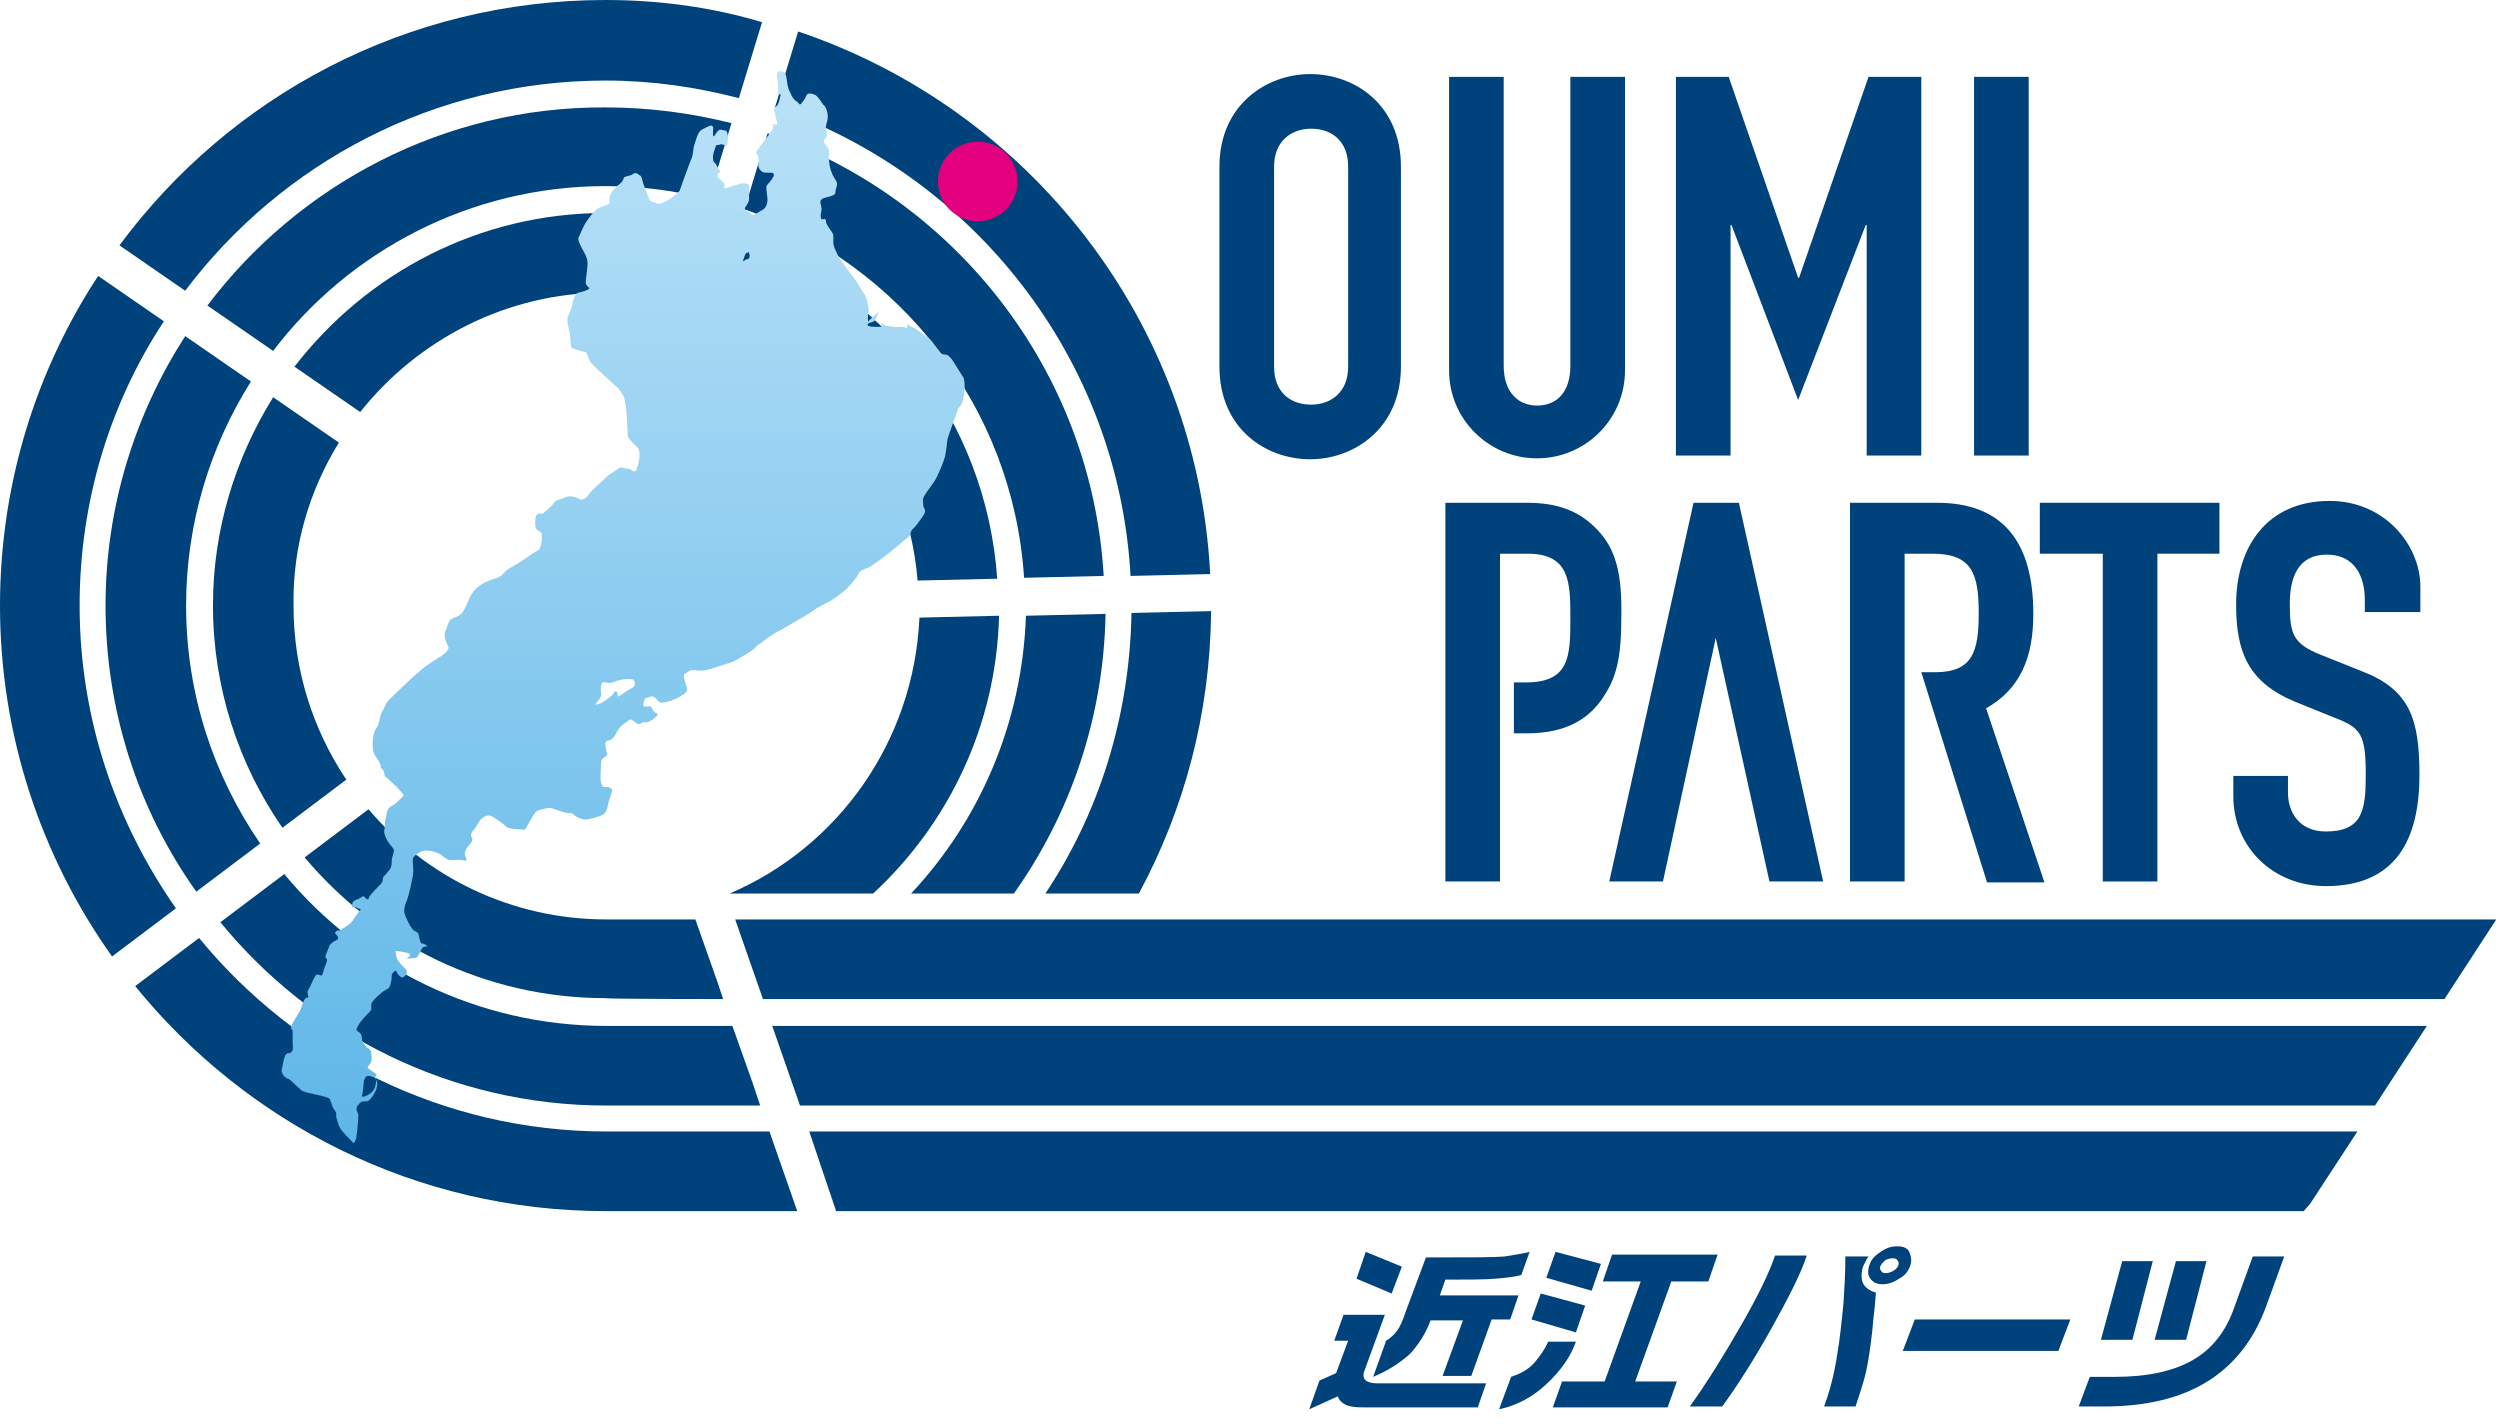
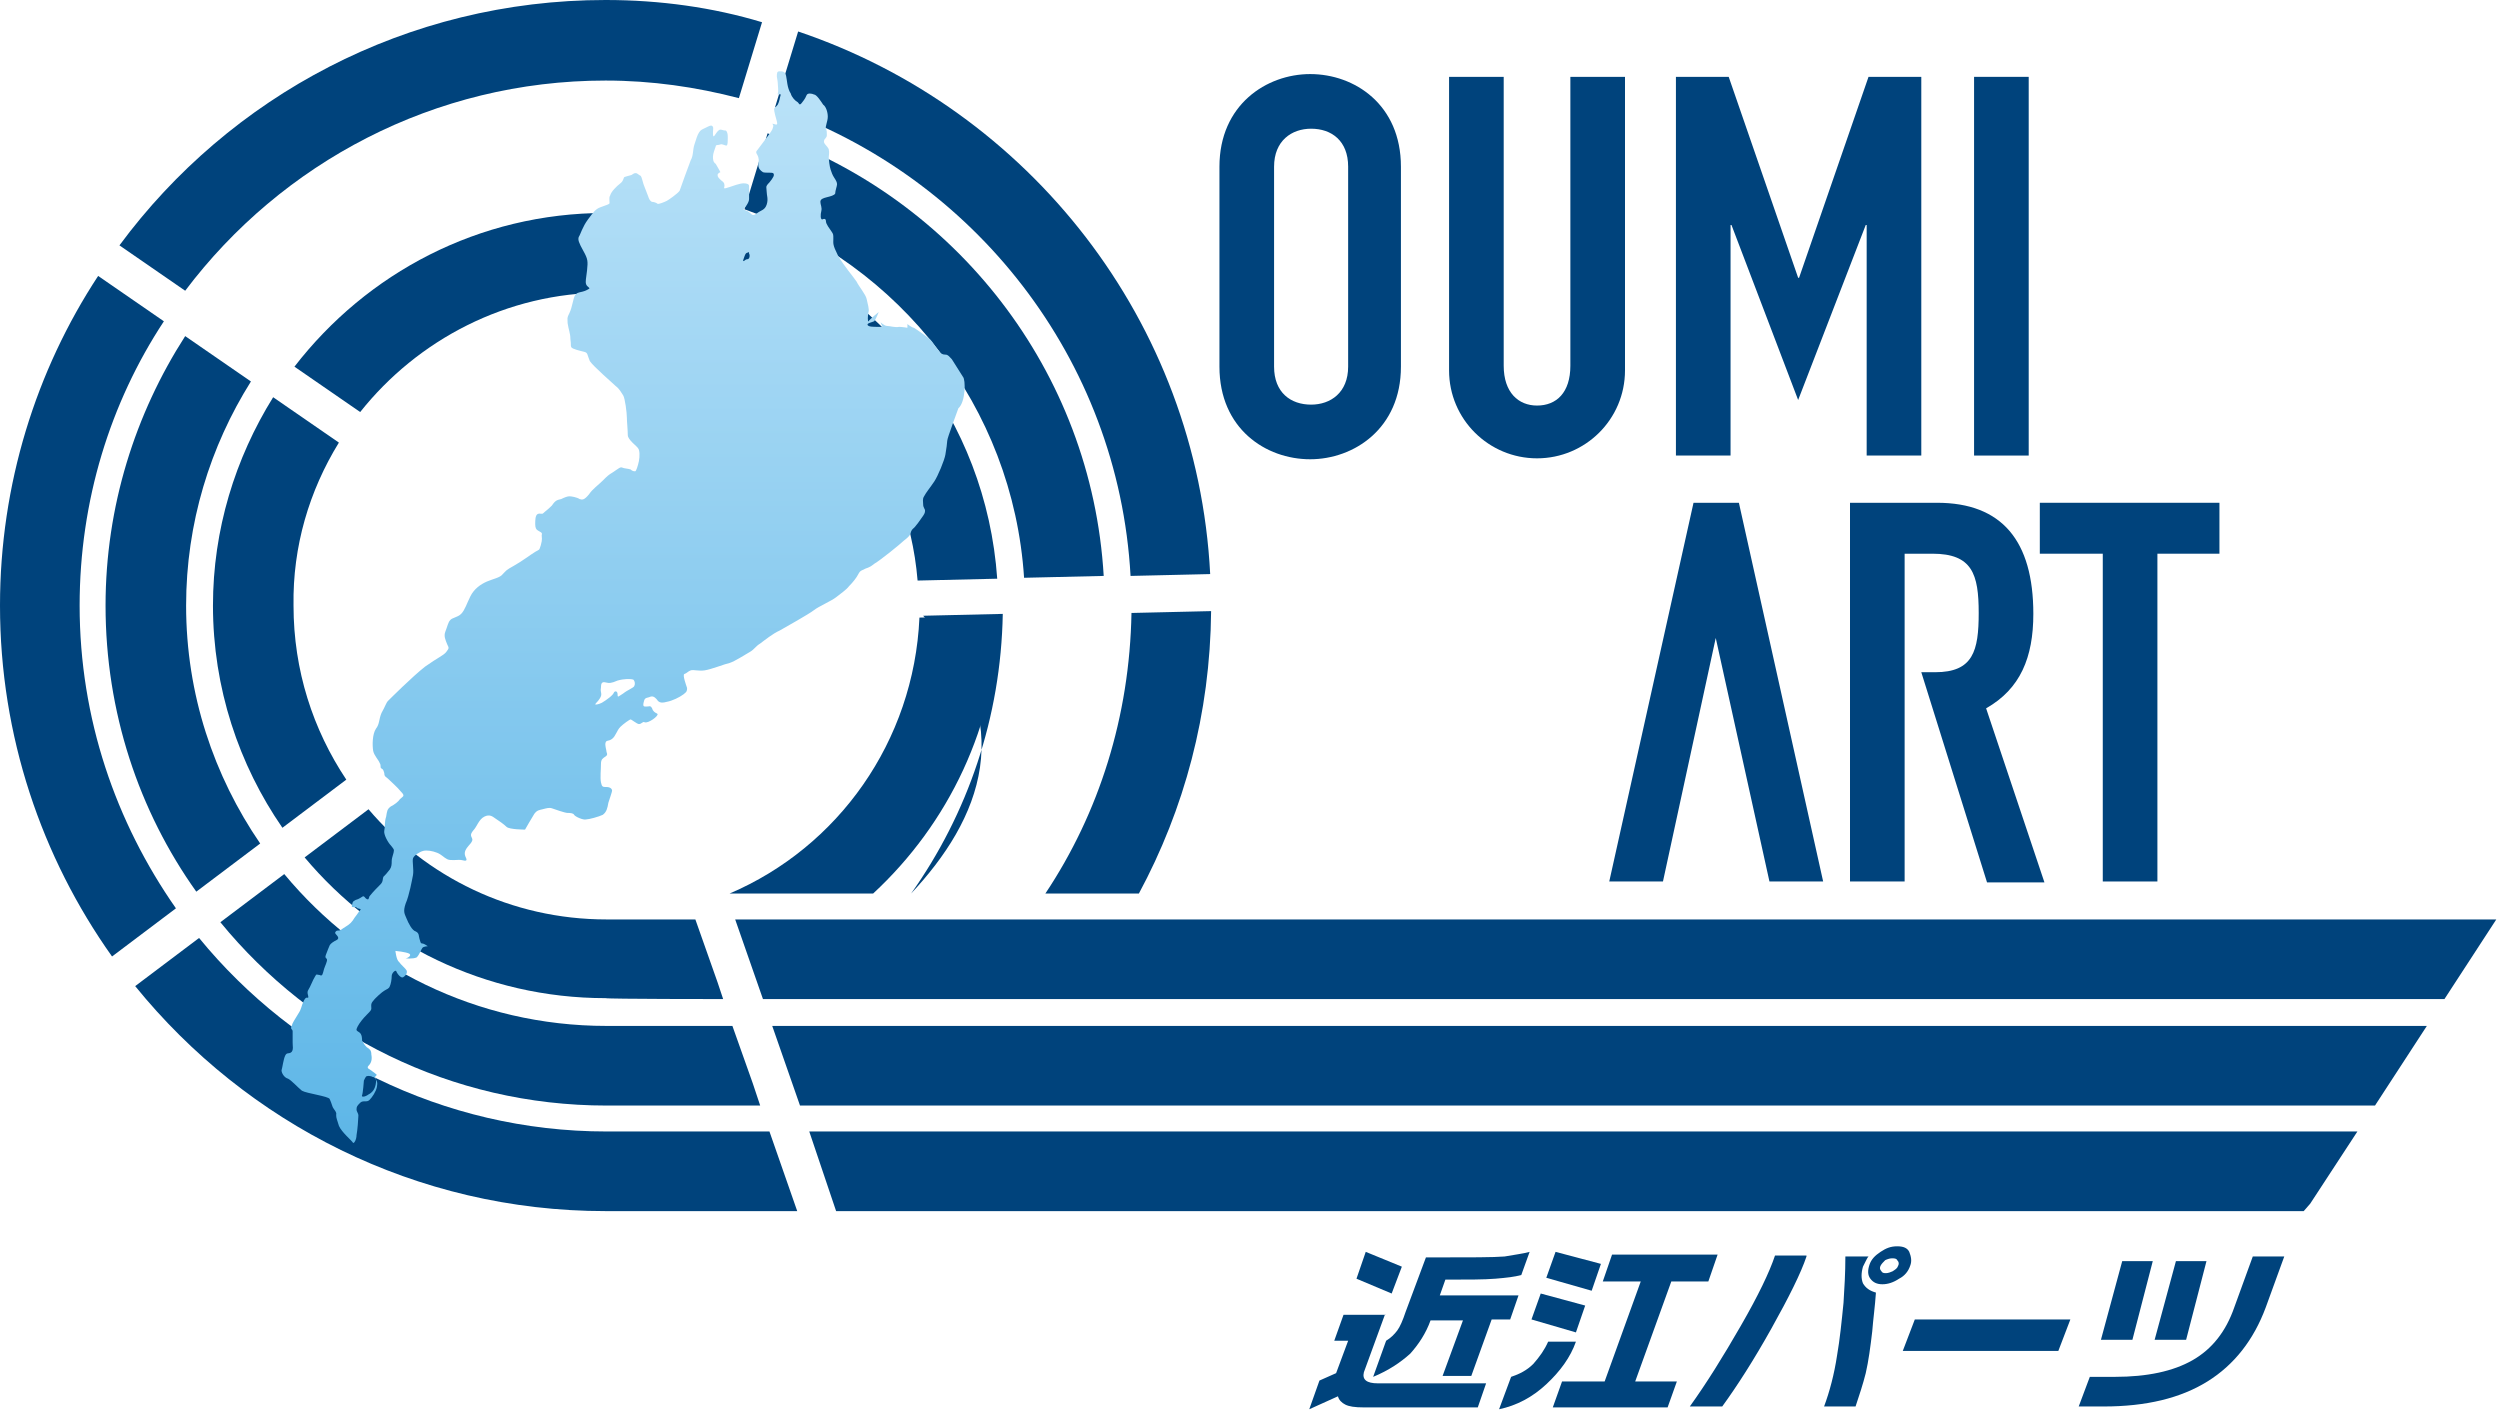
<svg xmlns="http://www.w3.org/2000/svg" version="1.1" id="レイヤー_1" x="0px" y="0px" viewBox="0 0 270 154" style="enable-background:new 0 0 270 154;" xml:space="preserve">
  <style type="text/css">
	.st0{fill:#00437C;}
	.st1{fill:url(#SVGID_1_);}
	.st2{fill:#E3007F;}
</style>
  <g>
    <g>
      <g>
        <path class="st0" d="M149.6,141.9l-2.3,6.3c-0.2,0.8,0.3,1.2,1.5,1.2h11.7l-0.9,2.6h-12.3c-1,0-1.6-0.1-2-0.3s-0.7-0.5-0.8-0.9     l-3.1,1.4l1.1-3.1l1.8-0.8l1.3-3.5h-1.5l1-2.8H149.6z M151.4,136.8l-1.1,2.9l-3.8-1.6l1-2.9L151.4,136.8z M165.2,135.2l-0.9,2.5     c-0.7,0.2-1.6,0.3-2.8,0.4c-1.2,0.1-3,0.1-5.4,0.1l-0.6,1.7h8.5l-0.9,2.6h-2l-2.2,6.1h-3.1l2.2-6h-3.5c-0.5,1.4-1.3,2.6-2.2,3.6     c-1,0.9-2.3,1.8-4,2.5l1.4-3.9c0.5-0.3,0.9-0.7,1.2-1.1c0.3-0.4,0.6-1.1,0.9-2l2.2-5.9h0.8c4,0,6.5,0,7.7-0.1     C163.6,135.5,164.5,135.4,165.2,135.2z" />
        <path class="st0" d="M167.2,144.9h3c-0.6,1.7-1.7,3.2-3.2,4.6c-1.5,1.4-3.2,2.3-5.1,2.7l1.3-3.5c0.9-0.3,1.7-0.7,2.4-1.4     C166.3,146.5,166.8,145.8,167.2,144.9z M171.2,141l-1,2.9l-4.8-1.4l1-2.8L171.2,141z M172.9,136.5l-1,2.9L167,138l1-2.8     L172.9,136.5z M185.5,135.5l-1,2.9h-4l-3.9,10.8h4.5l-1,2.8h-12.4l1-2.8h4.6l3.9-10.8h-4.1l1-2.9H185.5z" />
        <path class="st0" d="M195.1,135.7c-0.6,1.8-1.9,4.4-3.8,7.8c-1.9,3.4-3.7,6.2-5.3,8.4h-3.5c1.8-2.5,3.6-5.4,5.5-8.7     c1.9-3.3,3.1-5.8,3.7-7.6H195.1z M200.4,151.9H197c0.6-1.6,1.1-3.5,1.4-5.5c0.3-1.7,0.5-3.7,0.7-5.7c0.1-1.6,0.2-3.2,0.2-5h2.5     c-0.1,0.1-0.2,0.3-0.3,0.5c-0.1,0.2-0.2,0.4-0.3,0.6c-0.2,0.7-0.2,1.3,0,1.8c0.3,0.5,0.7,0.8,1.4,1c-0.1,1.5-0.3,2.9-0.4,4.2     c-0.2,1.7-0.4,3.2-0.7,4.5C201.2,149.5,200.8,150.7,200.4,151.9z M206.3,136.7c-0.2,0.6-0.6,1.1-1.2,1.4     c-0.6,0.4-1.2,0.6-1.8,0.6c-0.6,0-1-0.2-1.3-0.6c-0.3-0.4-0.3-0.9-0.1-1.5c0.2-0.6,0.6-1,1.2-1.4c0.6-0.4,1.1-0.6,1.8-0.6     s1.1,0.2,1.3,0.6C206.4,135.7,206.5,136.2,206.3,136.7z M205,136.7c0.1-0.2,0.1-0.4-0.1-0.6c-0.1-0.2-0.3-0.2-0.6-0.2     c-0.2,0-0.5,0.1-0.7,0.2c-0.2,0.2-0.4,0.4-0.5,0.6c-0.1,0.2-0.1,0.4,0.1,0.6c0.1,0.2,0.3,0.2,0.5,0.2s0.5-0.1,0.7-0.2     C204.7,137.1,204.9,137,205,136.7z" />
        <path class="st0" d="M222.3,145.9h-16.8l1.3-3.4h16.8L222.3,145.9z" />
        <path class="st0" d="M244.7,141.2c-1.3,3.5-3.4,6.2-6.3,8c-2.9,1.8-6.6,2.7-11.2,2.7h-2.7l1.2-3.2h2.7c3.5,0,6.3-0.6,8.4-1.8     c2.1-1.2,3.6-3.1,4.5-5.7l2-5.5h3.4L244.7,141.2z M230.3,144.7h-3.4l2.3-8.5h3.3L230.3,144.7z M236.1,144.7h-3.4l2.3-8.5h3.3     L236.1,144.7z" />
      </g>
      <g>
        <rect x="66" y="99.3" class="st0" width="9.1" height="0" />
        <path class="st0" d="M112.9,96.5H123c4.9-9.1,7.7-19.4,7.8-30.5l-8.6,0.2C122,77.4,118.7,87.8,112.9,96.5z" />
        <path class="st0" d="M8.6,65.4c0-11.3,3.3-21.9,9.1-30.7l-7.1-4.9C3.9,40,0,52.3,0,65.4c0,14.1,4.5,27.2,12.1,37.9l6.9-5.2     C12.5,88.8,8.6,77.6,8.6,65.4z" />
        <path class="st0" d="M65.4,8.7c5,0,9.8,0.7,14.4,1.9l2.5-8.2C77,0.8,71.3,0,65.4,0C43.9,0,24.8,10.4,12.9,26.5l7.1,4.9     C30.4,17.6,46.9,8.7,65.4,8.7z" />
        <path class="st0" d="M122.1,62.2l8.6-0.2c-1.4-27.3-19.6-50.2-44.5-58.6l-2.5,8.2C105.1,19,120.8,38.7,122.1,62.2z" />
        <path class="st0" d="M86.1,130.8l-3-8.6c0,0-17.4,0-17.6,0c-17.7,0-33.6-8.2-44-20.9l-6.9,5.2c12,14.8,30.3,24.3,50.8,24.3     C65.6,130.8,86.1,130.8,86.1,130.8z" />
-         <path class="st0" d="M98.4,96.5h11.1c6.1-8.6,9.7-19,9.9-30.2l-8.6,0.2C110.4,78.1,105.8,88.6,98.4,96.5z" />
+         <path class="st0" d="M98.4,96.5c6.1-8.6,9.7-19,9.9-30.2l-8.6,0.2C110.4,78.1,105.8,88.6,98.4,96.5z" />
        <path class="st0" d="M82.9,14.4l-2.5,8.2c16.7,5.9,29,21.3,30.2,39.8l8.6-0.2C117.9,40,103.1,21.4,82.9,14.4z" />
        <path class="st0" d="M20.1,65.4c0-8.9,2.6-17.2,7-24.2l-7.1-4.9c-5.4,8.4-8.6,18.4-8.6,29.1c0,11.5,3.6,22.2,9.8,30.9l6.9-5.2     C23.1,83.8,20.1,75,20.1,65.4z" />
-         <path class="st0" d="M65.4,20.1c3.8,0,7.6,0.5,11.1,1.4l2.5-8.2c-4.4-1.1-8.9-1.7-13.6-1.7C47.9,11.5,32.2,20,22.4,33l7.1,4.9     C37.7,27.1,50.8,20.1,65.4,20.1z" />
        <path class="st0" d="M82.1,119.4l-0.8-2.4l-2.2-6.2c0,0-13.4,0-13.6,0c-14,0-26.5-6.4-34.8-16.4l-6.9,5.2     c9.9,12.1,24.9,19.8,41.7,19.8C65.6,119.4,82.1,119.4,82.1,119.4z" />
        <path class="st0" d="M65.4,23c-13.7,0-25.8,6.5-33.6,16.6l7.1,4.9c6.2-7.8,15.8-12.9,26.5-12.9c2.7,0,5.3,0.3,7.8,0.9l2.5-8.2     C72.4,23.5,69,23,65.4,23z" />
        <path class="st0" d="M78.8,96.5h15.5c8.1-7.5,13.3-18.1,13.6-30l-8.6,0.2C98.7,80.1,90.5,91.5,78.8,96.5z" />
        <path class="st0" d="M36.6,47.8l-7.1-4.9C25.4,49.5,23,57.2,23,65.4c0,8.9,2.8,17.2,7.5,24l6.9-5.2c-3.6-5.4-5.7-11.8-5.7-18.8     C31.6,59,33.4,53,36.6,47.8z" />
        <path class="st0" d="M79.6,25.5l-2.5,8.2c12.1,4.5,20.9,15.6,22,29l8.6-0.2C106.5,45.3,95.2,31,79.6,25.5z" />
        <path class="st0" d="M78.1,107.9l-0.6-1.8l-2.4-6.8c0,0-9.5,0-9.6,0c-10.3,0-19.5-4.6-25.7-11.9l-6.9,5.2     c7.8,9.3,19.5,15.2,32.5,15.2C65.6,107.9,78.1,107.9,78.1,107.9z" />
      </g>
      <linearGradient id="SVGID_1_" gradientUnits="userSpaceOnUse" x1="67.454" y1="8.544" x2="67.454" y2="124.525">
        <stop offset="0" style="stop-color:#BAE2F8" />
        <stop offset="1" style="stop-color:#5DB6E7" />
      </linearGradient>
      <path class="st1" d="M104,40.7c-0.2-0.3-1-1.6-1.2-1.9c-0.3-0.3-0.4-0.5-0.7-0.5s-0.5-0.1-0.7-0.4c-0.2-0.2-0.7-1-0.9-1.2    c-0.2-0.2-1.6-1.2-1.8-1.3C98.5,35.4,98,35,98,35v0.4c0,0-0.6-0.1-0.9-0.1c-0.4,0.1-1-0.1-1.3-0.1c-0.3,0-0.7-0.4-0.7-0.4l0.2,0.5    c0,0,0,0-0.5,0c-0.5,0-1,0-1.1-0.2c-0.1-0.2,0.5-0.3,0.7-0.4c0.2-0.2,0.5-1,0.5-1s-1,0.8-1.1,1c-0.1,0.1-0.1-0.6,0-1    c0.1-0.3-0.1-0.9-0.2-1.4c-0.1-0.5-0.8-1.3-1.1-1.9c-0.4-0.6-1.3-1.6-2-2.8c-0.6-1.2-0.5-1.3-0.5-1.8c0-0.5,0-0.5-0.2-0.8    c-0.2-0.3-0.6-0.8-0.6-1.1c0-0.3-0.2-0.3-0.4-0.2c-0.2,0-0.2-0.5-0.1-0.9c0.1-0.4-0.1-0.7-0.1-1c0-0.3,0.3-0.4,0.7-0.5    c0.4-0.1,0.8-0.2,0.9-0.4c0-0.3,0.2-0.8,0.2-1c0-0.2-0.1-0.4-0.3-0.7c-0.2-0.3-0.3-0.6-0.4-0.9c-0.1-0.3-0.2-1.1-0.2-1.3    c0-0.2,0.1-0.5,0-0.9c-0.2-0.4-0.6-0.6-0.5-0.9c0-0.2,0.3-0.3,0.3-0.6c0-0.3,0-0.5-0.1-0.7c-0.1-0.2,0.2-0.8,0.2-1.3    c0-0.5-0.2-1.1-0.5-1.3c-0.2-0.3-0.7-1.1-1-1.1c-0.2-0.1-0.7-0.2-0.8,0.1c-0.1,0.2-0.1,0.3-0.5,0.8c-0.3,0.4-0.3,0-0.5-0.1    c-0.2-0.1-0.6-0.5-0.7-0.9C85,9.5,85,8.6,84.9,8.2c-0.1-0.5-0.4-0.5-0.7-0.5c-0.3,0-0.3,0.2-0.3,0.6c0,0,0.1,0.5,0.1,0.7    c0,0.3,0.1,0.8,0,1.1c-0.1,0.3,0.4-0.1,0.3,0.2c-0.1,0.3-0.1,0.6-0.3,1c-0.2,0.3-0.4,0.3-0.4,0.5c0,0.2,0.2,1,0.3,1.3    c0.1,0.4,0,0.4-0.3,0.3c-0.4-0.1,0,0-0.1,0.3c-0.1,0.3,0,0.2-0.5,0.9c-0.5,0.7-1,1.3-1.2,1.6c-0.3,0.3,0,0.4,0.1,0.8    c0.1,0.4,0,0.4,0,0.8c0,0.4,0.2,0.6,0.5,0.8c0.3,0.1,0.9,0,1.1,0.1c0.2,0.2,0,0.5-0.4,1c-0.5,0.5-0.3,0.5-0.3,1    c0,0.4,0.2,0.8,0,1.4c-0.2,0.6-0.6,0.6-1,0.9c-0.4,0.3-0.5,0.3-0.8,0c-0.3-0.3-0.7-0.3-0.7-0.4c0.1-0.1,0.6-0.7,0.6-1.1    c0-0.4,0-1.2,0-1.4c0-0.2-0.2-0.3-0.6-0.3c-0.4,0-1.2,0.3-1.5,0.4c-0.3,0.1-0.6,0.2-0.6,0.1c0-0.1,0.1-0.2,0-0.5    c-0.1-0.2-0.2-0.2-0.4-0.4c-0.2-0.2-0.3-0.3-0.3-0.5c0-0.2,0.3-0.3,0.3-0.3s0,0-0.1-0.2c-0.1-0.2-0.3-0.5-0.4-0.7    C77,17.5,77,17.2,77,16.9c0-0.3,0.2-0.8,0.3-1.1c0-0.2,0.3-0.1,0.5-0.2c0.2-0.1,0.6,0.2,0.7,0.1c0.1-0.1,0.1-0.5,0.1-0.8    c0-0.3,0-0.6-0.2-0.8C78.1,14.1,78,14,77.8,14c-0.2,0-0.4,0.3-0.6,0.6c-0.2,0.3-0.2,0-0.2-0.3c0-0.3,0.1-0.6-0.1-0.7    c-0.1-0.1-0.3,0-0.7,0.2c-0.4,0.2-0.5,0.2-0.7,0.5c-0.2,0.3-0.3,0.7-0.5,1.3c-0.2,0.6-0.1,1.2-0.4,1.7c-0.2,0.5-1.1,3-1.2,3.3    c-0.2,0.3-1.2,1-1.4,1.1c-0.2,0.1-0.9,0.4-1,0.3c-0.1-0.1-0.4-0.2-0.6-0.2c-0.2-0.1-0.3-0.3-0.4-0.6c-0.1-0.3-0.4-1-0.5-1.3    c-0.1-0.3-0.2-0.8-0.3-0.9c-0.2-0.1-0.4-0.3-0.5-0.3c-0.2,0-0.2,0-0.5,0.2c-0.4,0.1-0.7,0.2-0.7,0.2c-0.2,0-0.1,0.4-0.5,0.7    c-0.4,0.3-1,0.9-1.1,1.3c-0.2,0.3,0,0.8-0.1,0.9c-0.1,0.1-0.5,0.2-1,0.4c-0.5,0.2-0.7,0.5-1.3,1.3c-0.6,0.8-0.8,1.6-1,1.9    c-0.1,0.3,0,0.6,0.5,1.5c0.5,0.9,0.5,1.1,0.4,2.1c-0.1,0.9-0.2,1.2-0.1,1.5c0.1,0.3,0.5,0.4,0.3,0.5c-0.2,0.1-0.3,0.2-0.7,0.3    c-0.4,0.1-0.6,0.1-0.8,0.4c-0.2,0.3-0.3,1.3-0.6,1.9c-0.3,0.6-0.2,0.5-0.2,1.1c0.1,0.7,0.3,1.1,0.3,1.7c0.1,0.7,0,0.7,0.1,0.9    c0.1,0.2,1,0.4,1.4,0.5c0.4,0.1,0.3,0.3,0.6,1c0.4,0.6,2.5,2.4,2.8,2.7c0.4,0.3,0.6,0.7,0.8,1c0.2,0.3,0.4,1.9,0.4,2.4    c0,0.4,0.1,1.4,0.1,1.9c0,0.5,1,1.2,1.1,1.4c0.2,0.2,0.2,0.9,0.1,1.4c-0.1,0.5-0.3,1.1-0.4,1.1c-0.1,0-0.3,0-0.5-0.2    c-0.3-0.1-0.7-0.1-0.9-0.2c-0.2-0.1-0.4,0.1-1,0.5c-0.5,0.3-0.6,0.4-1.1,0.9c-0.5,0.5-1.1,0.9-1.5,1.5c-0.5,0.6-0.7,0.6-1,0.5    c-0.3-0.2-0.9-0.3-1.1-0.3c-0.2,0-0.5,0.1-0.9,0.3c-0.4,0.1-0.6,0.1-1,0.7c-0.5,0.5-0.7,0.6-0.9,0.8c-0.2,0.2-0.3,0-0.6,0.1    c-0.3,0.1-0.3,0.7-0.3,1.1c0,0.4,0.1,0.6,0.3,0.7c0.3,0.2,0.5,0.2,0.4,0.5c0,0.3,0.1,0.4-0.1,1.1c-0.2,0.6-0.1,0.4-0.6,0.7    c-0.5,0.3-1.4,1-2.3,1.5c-0.9,0.5-0.8,0.5-1.2,0.9c-0.3,0.4-1,0.5-1.7,0.8c-0.7,0.3-1.4,0.8-1.8,1.6c-0.4,0.8-0.6,1.5-1,1.9    c-0.4,0.4-1,0.4-1.2,0.7c-0.2,0.2-0.3,0.7-0.5,1.2c-0.2,0.5,0,0.9,0.2,1.4c0.2,0.4,0.2,0.4-0.1,0.8c-0.3,0.4-0.9,0.6-2.3,1.6    c-1.4,1.1-3.8,3.5-4,3.7c-0.2,0.2-0.3,0.6-0.7,1.3c-0.3,0.7-0.2,1.2-0.6,1.7c-0.4,0.6-0.4,1.8-0.3,2.4c0.1,0.5,0.6,1,0.7,1.3    c0.2,0.3,0,0.5,0.2,0.6c0.2,0.1,0.2,0.2,0.3,0.5c0,0.4,0.2,0.4,0.4,0.6c0.3,0.3,1,0.9,1.4,1.4c0.5,0.5,0.2,0.5-0.1,0.8    c-0.2,0.3-0.6,0.6-1,0.8c-0.4,0.3-0.4,0.5-0.5,1.1c-0.2,0.6-0.1,1.1-0.2,1.5c-0.1,0.4,0.4,1.3,0.7,1.6c0.3,0.4,0.4,0.4,0.3,0.8    c-0.1,0.4-0.2,0.6-0.2,0.9c0,0.3,0,0.6-0.2,0.9c-0.3,0.4-0.5,0.6-0.7,0.8c-0.1,0.2,0,0.5-0.3,0.8c-0.3,0.3-0.8,0.8-1.2,1.3    c0,0,0,0,0,0v0c-0.1,0.3-0.1,0.4-0.3,0.3c-0.2-0.1-0.2-0.3-0.4-0.3c-0.2,0.1-0.4,0.3-0.8,0.4c-0.4,0.2-0.3,0.3-0.4,0.6    c-0.1,0.3,0.4,0.1,0.5,0.2c0.1,0.2,0.6,0.1,0.4,0.3c-0.2,0.2-0.2,0.3-0.6,0.8c-0.3,0.5-0.5,0.7-1,1c-0.5,0.3-0.5,0.4-0.7,0.4    c-0.2,0-0.3,0-0.4,0.2c-0.1,0.2,0.6,0.5,0.2,0.8c-0.4,0.2-0.7,0.4-0.8,0.6c-0.1,0.2-0.2,0.5-0.4,1c-0.2,0.5,0.2,0.3,0.1,0.7    c-0.1,0.4-0.3,0.7-0.4,1.2c-0.1,0.4-0.2,0.4-0.4,0.3c-0.3,0-0.3-0.2-0.5,0.2c-0.2,0.3-0.5,1.1-0.7,1.4c-0.2,0.3,0,0.6,0,0.8    c-0.1,0.2-0.2-0.2-0.5,0.4c-0.3,0.6-0.2,0.8-0.6,1.4c-0.4,0.7-0.6,0.9-0.7,1.3c-0.2,0.4,0.1,0.3,0.1,0.6c0,0.3,0,0.8,0,1.2    c0,0.5,0.1,0.7-0.1,1c-0.3,0.3-0.5,0-0.7,0.4c-0.2,0.4-0.3,1.3-0.4,1.6c0,0.3,0.3,0.8,0.7,0.9c0.4,0.2,1,0.9,1.5,1.3    c0.5,0.3,2.9,0.6,3,0.9c0.1,0.2,0.2,0.5,0.3,0.8c0.1,0.3,0.5,0.6,0.4,0.9c0,0.4,0.1,0.5,0.3,1.2c0.3,0.7,1.4,1.6,1.5,1.8    c0.1,0.2,0.4-0.3,0.4-0.8c0.1-0.5,0.2-1.8,0.2-2.1c0-0.3-0.2-0.4-0.2-0.7c0-0.3,0.1-0.4,0.4-0.7c0.3-0.3,0.7,0,1-0.3    c0.3-0.3,0.7-0.9,0.8-1.4c0.1-0.5,0-0.7-0.2-0.9c-0.1-0.2,0.2-0.4,0.2-0.4s-0.2-0.2-0.5-0.4c-0.2-0.2-0.7-0.3-0.4-0.6    c0.3-0.3,0.4-0.7,0.3-1.2c0-0.5-0.2-0.6-0.5-0.8c-0.2-0.2-0.4-0.5-0.5-0.7c0-0.2,0-0.7-0.3-0.9c-0.3-0.2-0.4-0.2-0.2-0.6    c0.2-0.4,0.6-0.9,1-1.3c0.4-0.4,0.5-0.5,0.5-0.7c0-0.2-0.1-0.5,0.2-0.8c0.2-0.3,1-1,1.2-1.1c0.3-0.2,0.5-0.2,0.6-0.5    c0.1-0.2,0.2-0.7,0.2-1.1c0-0.3,0.4-0.7,0.5-0.5c0,0.1,0.5,0.9,0.8,0.6c0.3-0.2,0.4-0.5,0.3-0.7c-0.1-0.2-0.6-0.6-0.8-0.9    c-0.3-0.2-0.4-1.2-0.4-1.2s1.1,0.1,1.5,0.3c0.3,0.2-0.2,0.5-0.4,0.5c-0.1,0,0.8,0.1,1.2-0.1c0.3-0.3,0.5-0.9,0.6-1    c0.1-0.2,0.6-0.2,0.6-0.2s-0.4-0.3-0.6-0.3c-0.2,0-0.2-0.2-0.3-0.5c-0.1-0.3,0-0.6-0.4-0.8c-0.4-0.1-0.8-0.9-1-1.4    c-0.2-0.5-0.4-0.7-0.1-1.6c0.4-0.9,0.7-2.6,0.8-3.1c0.1-0.6-0.1-1.5,0-1.8c0.1-0.3,0.7-0.7,1.1-0.8c0.4-0.1,1,0,1.5,0.2    c0.5,0.2,0.7,0.5,1.1,0.7c0.4,0.2,1.2,0,1.6,0.1c0.4,0.1,0.6,0.1,0.4-0.3c-0.2-0.4-0.1-0.7,0.1-1c0.2-0.3,0.7-0.7,0.6-1    c-0.1-0.3-0.3-0.4,0.1-0.9c0.4-0.4,0.6-1.2,1.2-1.5c0.6-0.3,0.9,0,1.2,0.2c0.3,0.2,0.9,0.6,1.2,0.9c0.3,0.3,2,0.3,2,0.3    s0.8-1.4,1-1.7c0.3-0.4,0.5-0.4,0.9-0.5c0.4-0.1,0.7-0.2,1-0.1c0.3,0.1,1.4,0.5,1.7,0.5c0.2,0,0.6,0,0.7,0.2    c0.1,0.2,1,0.6,1.3,0.5c0.3,0,1.4-0.3,1.8-0.5c0.4-0.3,0.5-0.7,0.6-1.3c0.2-0.6,0.4-1.2,0.4-1.3c0-0.2-0.2-0.4-0.6-0.4    c-0.4,0-0.5,0-0.6-0.5c-0.1-0.5,0-1.4,0-2c0-0.5,0.2-0.6,0.5-0.8c0.3-0.2,0.1-0.4,0.1-0.5c0-0.2-0.2-0.7-0.1-1    c0.1-0.3,0.3-0.1,0.7-0.4c0.4-0.3,0.5-0.9,0.9-1.3c0.3-0.3,1-0.8,1.1-0.8c0.1,0,0.7,0.5,0.9,0.5c0.3,0,0.4-0.3,0.6-0.2    c0.2,0.1,0.6-0.1,0.9-0.3c0.3-0.2,0.6-0.5,0.5-0.6c-0.1-0.1-0.3-0.1-0.5-0.4c-0.1-0.3-0.2-0.5-0.5-0.4c-0.4,0-0.6,0.1-0.5-0.4    c0.1-0.5,0.2-0.5,0.6-0.6c0.4-0.2,0.6,0,0.8,0.2c0.2,0.3,0.4,0.5,1.1,0.3c0.6-0.1,1.4-0.5,1.8-0.8c0.4-0.3,0.4-0.4,0.4-0.7    c-0.1-0.3-0.5-1.4-0.3-1.5c0.3-0.1,0.4-0.3,0.7-0.4c0.3-0.1,0.8,0.1,1.5,0c0.7-0.1,2.2-0.7,2.7-0.8c0.6-0.2,1.5-0.8,2.2-1.2    c0.5-0.3,0.6-0.6,1.1-0.9c0.4-0.3,1.4-1.1,2.1-1.4c0.7-0.4,3.2-1.8,3.7-2.2c0.5-0.4,1.9-1,2.4-1.4c0.5-0.4,1.1-0.8,1.4-1.2    c0.4-0.4,0.8-0.9,1-1.3c0.2-0.4,0.4-0.4,0.6-0.5c0.3-0.2,0.5-0.1,1.1-0.6c0.7-0.4,2.9-2.2,3.2-2.5c0.4-0.3,0.6-0.5,0.7-0.7    c0.1-0.3,0.1-0.4,0.3-0.6c0.2-0.1,0.9-1.1,1.1-1.4c0.2-0.3,0.2-0.4,0.2-0.6c0-0.1-0.2-0.3-0.2-0.6c0-0.3-0.1-0.6,0.1-0.9    c0.2-0.4,0.7-1,1.1-1.6c0.4-0.6,1.1-2.3,1.2-2.9c0.1-0.6,0.2-1.3,0.2-1.5c0-0.3,1-2.9,1.2-3.5C104.3,43.4,104.3,41,104,40.7z     M39.3,116.7c0.2-0.4,0.2-0.5,0.5-0.5c0.2,0,0.5,0.1,0.7,0.2c0.2,0.2,0.1,0.7,0,1c-0.1,0.3-0.3,0.6-0.7,0.8    c-0.4,0.3-0.8,0.3-0.7,0.1C39.2,118.1,39.3,116.7,39.3,116.7z M68.5,74.1c-0.1,0.2-0.7,0.4-1.2,0.8c-0.5,0.3-0.6,0.5-0.6,0.1    c0-0.4-0.3-0.4-0.4-0.2c-0.1,0.3-0.8,0.8-1.3,1.1c-0.4,0.2-0.7,0.2-0.7,0.2c0-0.2,0.2-0.2,0.5-0.7c0.3-0.5,0-0.6,0.1-1.1    c0-0.5,0.1-0.7,0.5-0.6c0.4,0.1,0.6,0.1,1.3-0.2c0.7-0.2,1.4-0.2,1.7-0.1C68.6,73.6,68.6,73.9,68.5,74.1z M80.7,28    c-0.2,0-0.3,0.2-0.4,0.2c-0.1,0,0-0.2,0.1-0.5c0.1-0.3,0.2-0.4,0.3-0.4c0.2-0.1,0.2-0.1,0.2,0.1C81,27.5,81,28,80.7,28z" />
      <g>
        <polygon class="st0" points="87.3,122.2 87.4,122.2 87.4,122.2 90.3,130.8 248.8,130.8 249.5,130 254.6,122.2    " />
        <polygon class="st0" points="83.4,110.8 86.4,119.4 256.5,119.4 262.1,110.8    " />
        <path class="st0" d="M79.4,99.3L79.4,99.3l3,8.6h181.6l5.6-8.6H79.4z" />
      </g>
      <g>
        <path class="st0" d="M131.7,18c0-6.7,5.1-10,9.8-10c4.8,0,9.8,3.3,9.8,10v21.6c0,6.7-5.1,10-9.8,10c-4.8,0-9.8-3.3-9.8-10V18z      M137.6,39.6c0,2.8,1.8,4.1,4,4.1c2.1,0,4-1.3,4-4.1V18c0-2.8-1.8-4.1-4-4.1c-2.1,0-4,1.3-4,4.1V39.6z" />
        <path class="st0" d="M175.5,40c0,5.3-4.3,9.5-9.5,9.5c-5.2,0-9.5-4.2-9.5-9.5V8.3h5.9v31.2c0,2.9,1.6,4.3,3.6,4.3     c2.1,0,3.6-1.4,3.6-4.3V8.3h5.9V40z" />
        <path class="st0" d="M181.1,8.3h5.6l7.5,21.7h0.1l7.5-21.7h5.7v40.9h-5.9V24.3h-0.1l-7.3,18.9L187,24.3h-0.1v24.9h-5.9V8.3z" />
        <path class="st0" d="M213.2,8.3h5.9v40.9h-5.9V8.3z" />
      </g>
      <g>
        <polygon class="st0" points="187.8,54.3 182.9,54.3 173.8,95.2 179.6,95.2 185.3,68.9 191.1,95.2 196.9,95.2    " />
        <path class="st0" d="M214.5,76.5c3.7-2.1,5.1-5.5,5.1-10.2c0-7.9-3.4-12-10.4-12h-9.4v40.9h5.9V59.8h3c4.3,0,5,2.2,5,6.4     c0,4.1-0.6,6.4-4.7,6.4h-1.5l7.1,22.7h6.2L214.5,76.5z" />
        <path class="st0" d="M227.1,59.8h-6.8v-5.5h19.4v5.5H233v35.4h-5.9V59.8z" />
-         <path class="st0" d="M261.3,66.1h-5.9v-1.3c0-2.7-1.2-4.9-4.1-4.9c-3.2,0-4,2.6-4,5.3c0,3.2,0.3,4.3,3.3,5.5l4.5,1.8     c5.2,2,6.2,5.2,6.2,11.2c0,6.9-2.5,12-10.1,12c-5.7,0-10-4.2-10-9.7v-2.2h5.9v1.8c0,2.1,1.2,4.2,4.1,4.2c4,0,4.3-2.4,4.3-6.1     c0-4.4-0.5-5.1-3.4-6.2l-4.2-1.7c-5.1-2.1-6.4-5.4-6.4-10.5c0-6.2,3.3-11.2,10.1-11.2c5.9,0,9.8,4.7,9.8,9.3V66.1z" />
      </g>
      <g>
-         <path class="st0" d="M172.5,57.2c-2-2.1-4.4-2.9-7.6-2.9h-8.8v40.9h5.9V59.8h3c4.6,0,4.6,3.2,4.6,7c0,4.1-0.1,6.9-4.8,6.9h-1.3     v5.5h1.4c4.3,0,6.9-1.6,8.5-4.3c1.4-2.2,1.7-4.7,1.7-8.2C175.2,61.9,174.5,59.3,172.5,57.2z" />
-       </g>
+         </g>
    </g>
-     <circle class="st2" cx="105.6" cy="19.6" r="4.3" />
  </g>
</svg>